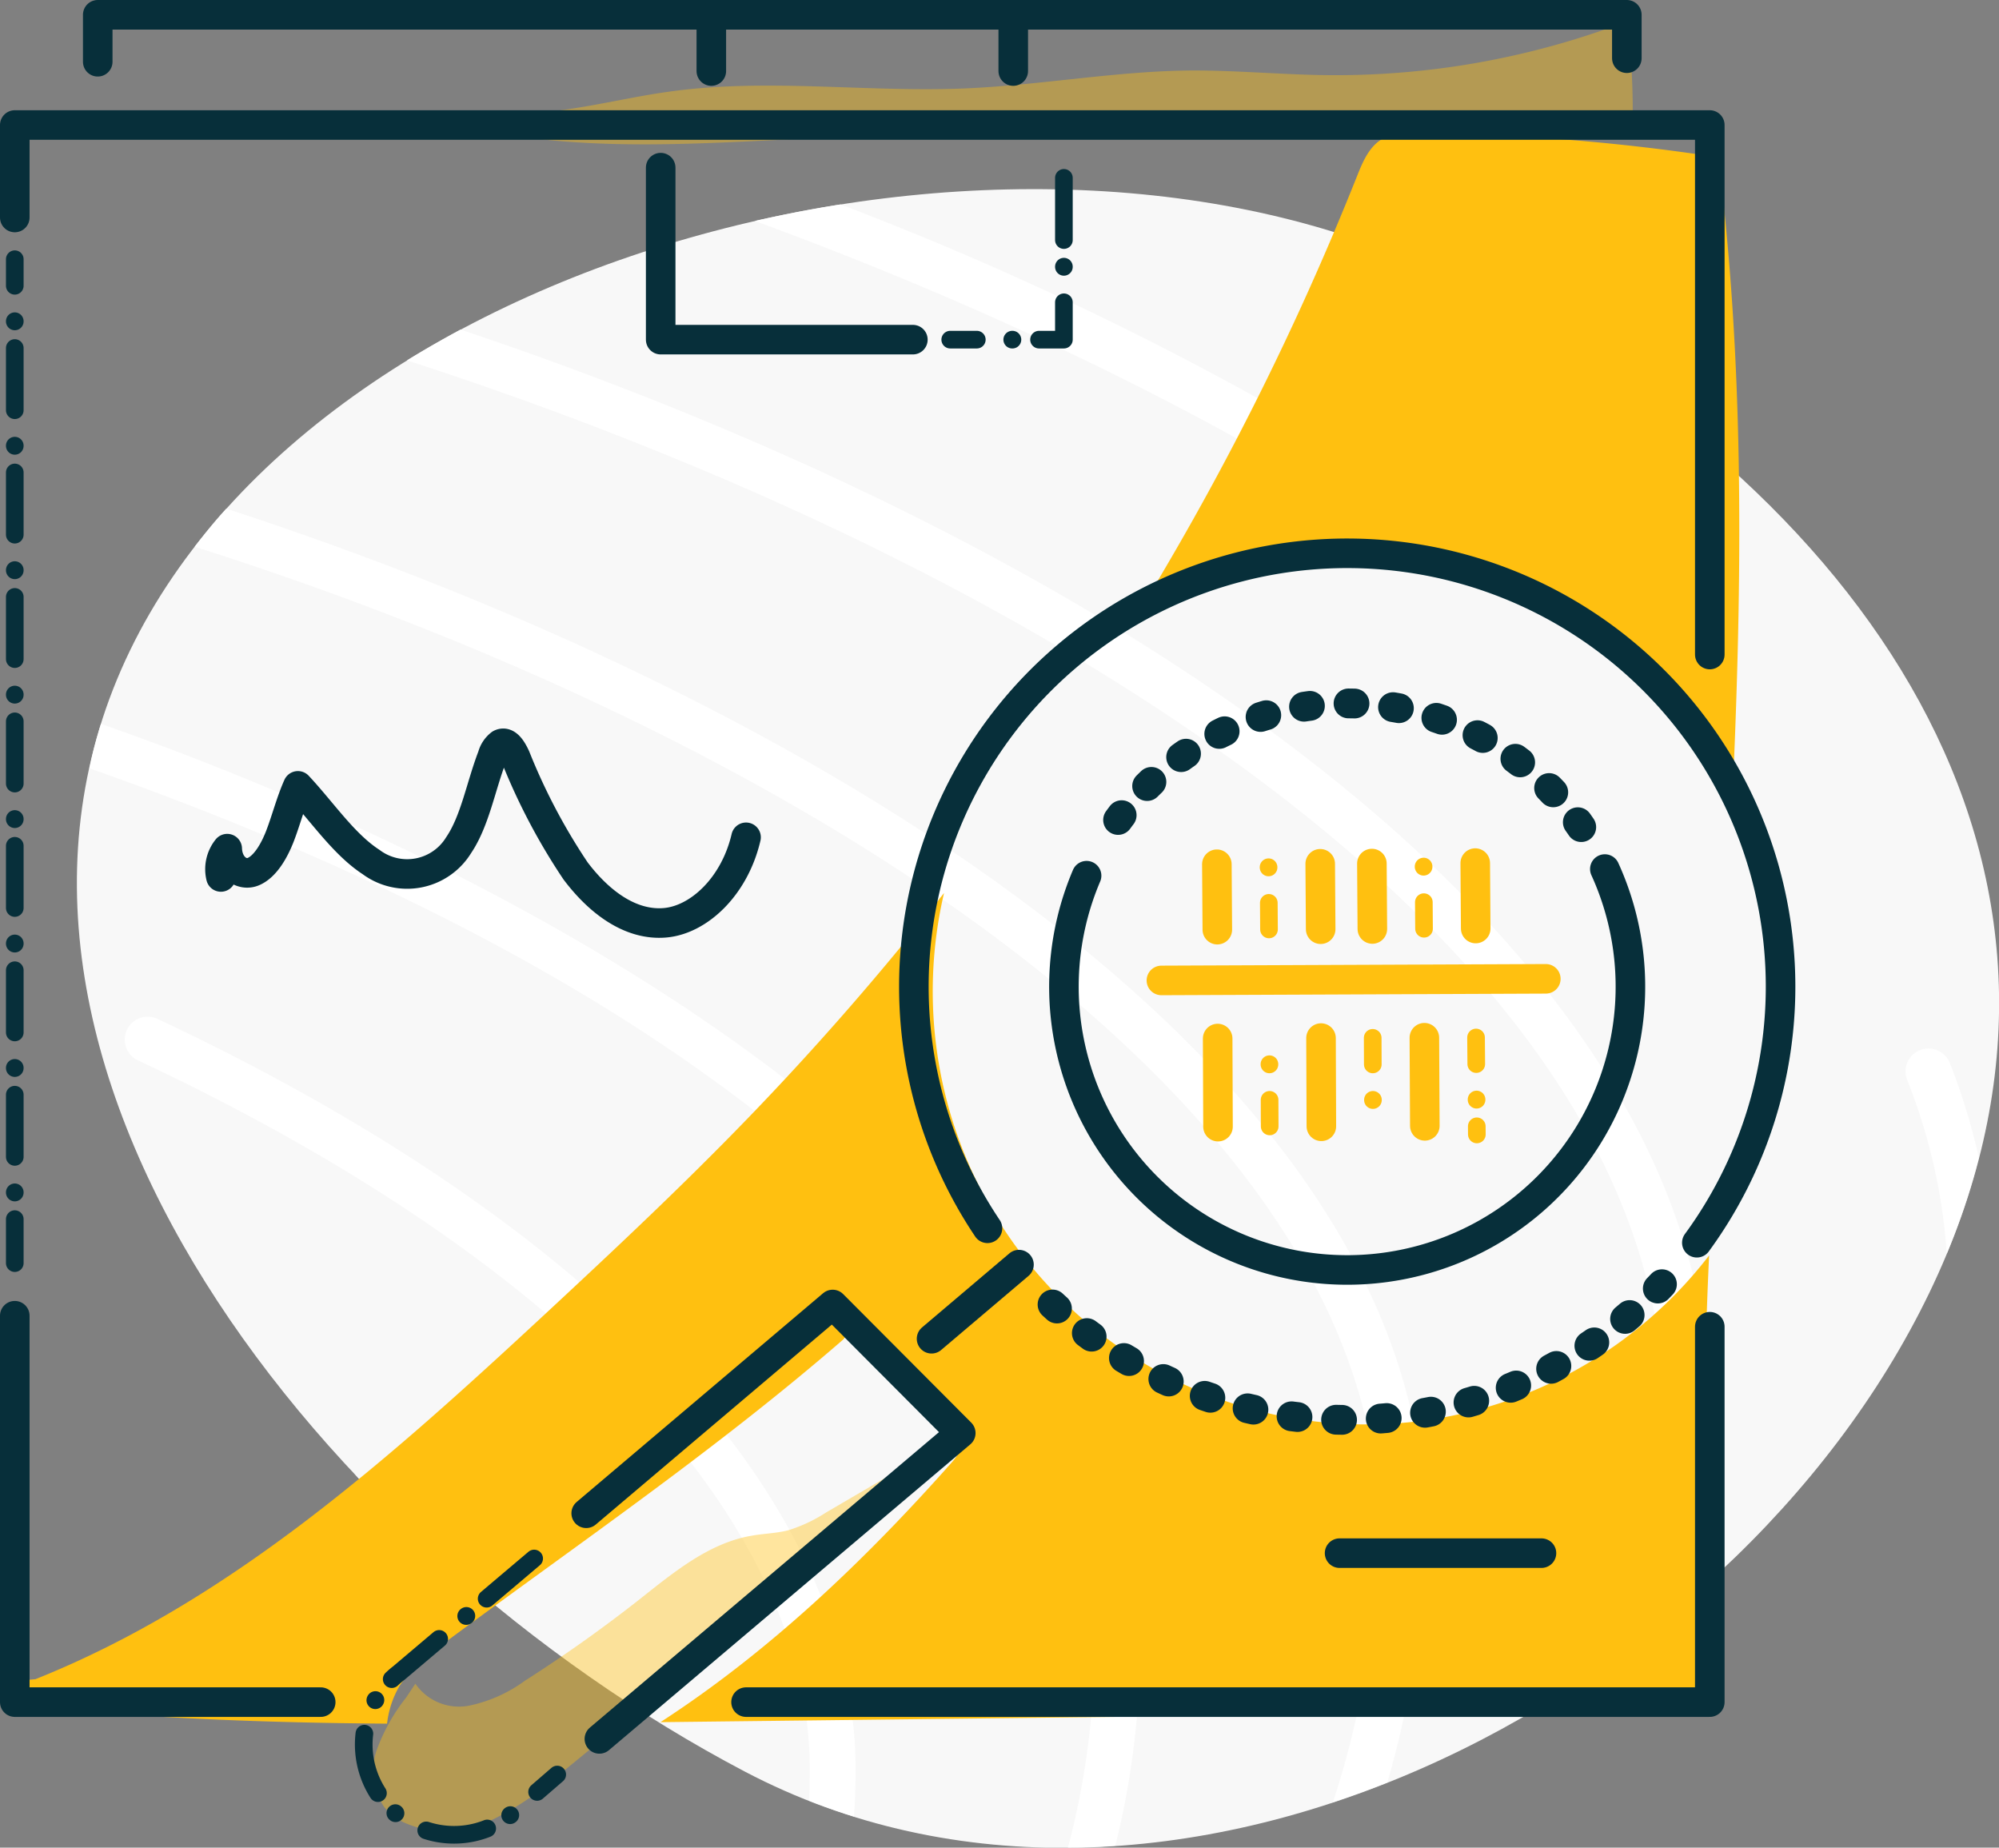
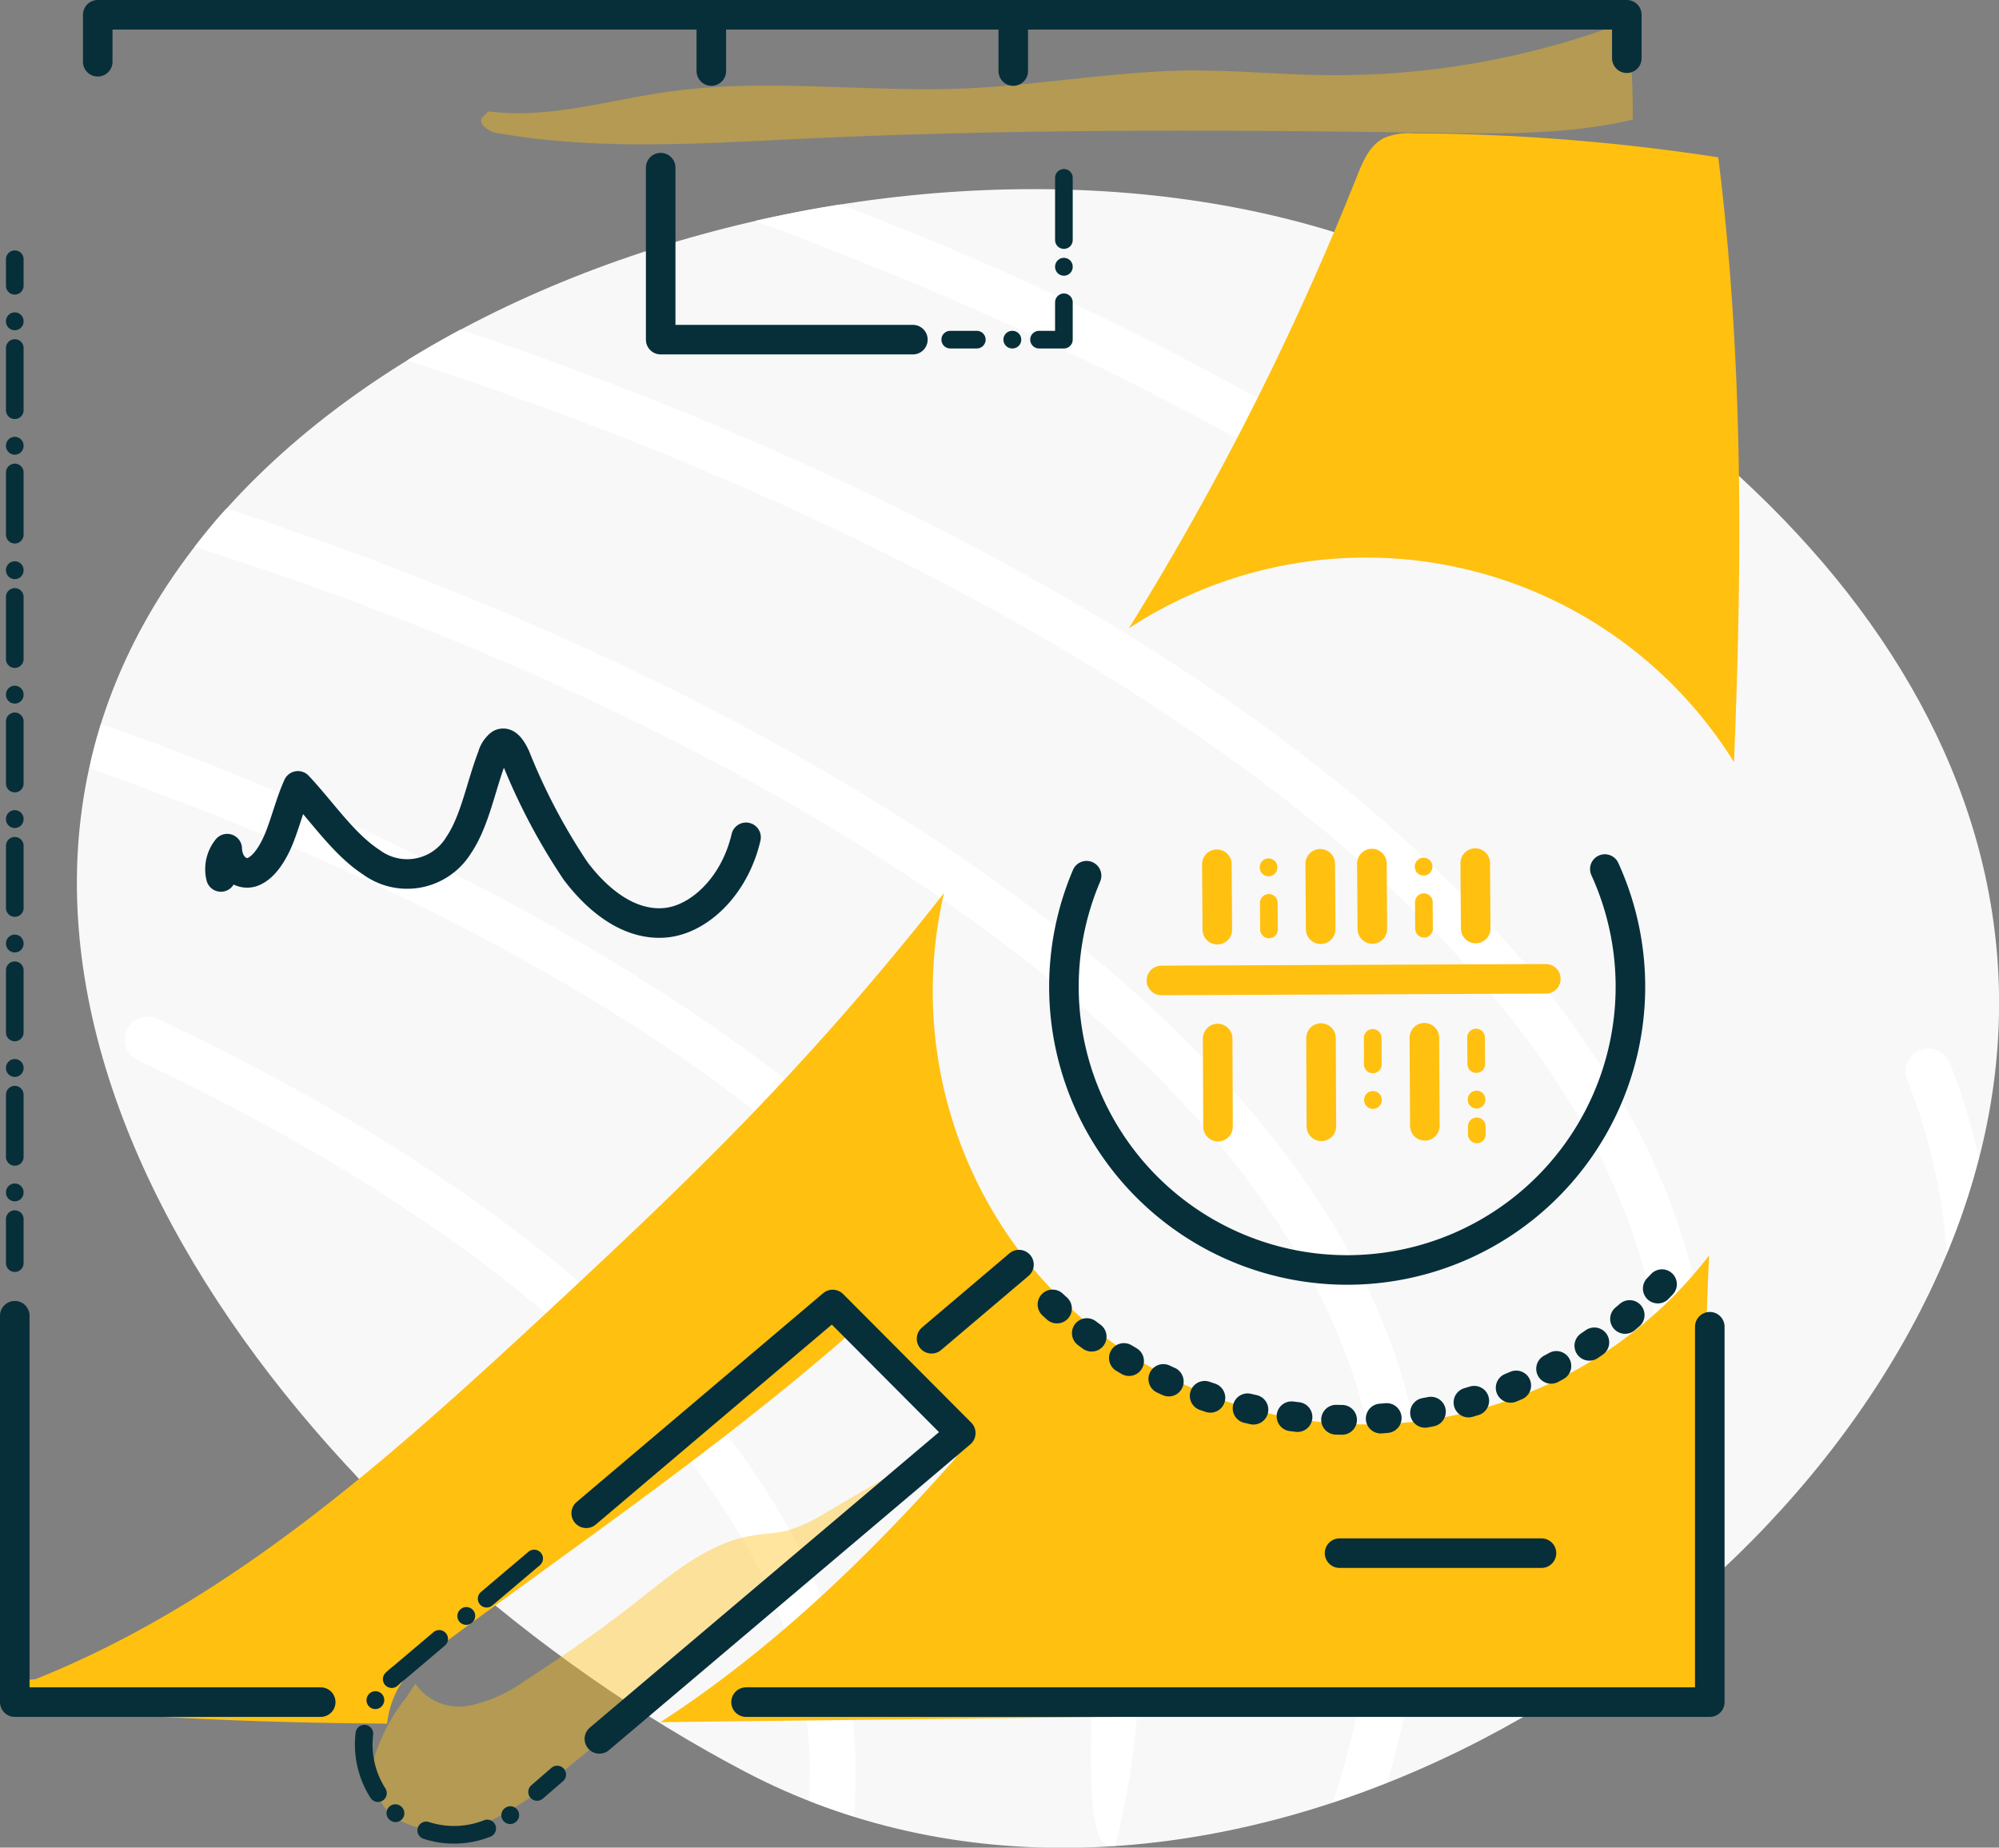
<svg xmlns="http://www.w3.org/2000/svg" viewBox="0 0 174.46 161.24">
  <rect x="0" y="0" width="174.46" height="161.24" fill="#808080" stroke="none" />
  <defs>
    <style>
      .cls-1 {
        fill: #f8f8f8;
      }

      .cls-2 {
        fill: #fff;
      }

      .cls-3 {
        fill: #ffc010;
      }

      .cls-4 {
        opacity: 0.41;
      }

      .cls-5, .cls-6, .cls-7, .cls-8, .cls-9 {
        fill: none;
        stroke-linecap: round;
        stroke-linejoin: round;
      }

      .cls-5, .cls-6, .cls-7 {
        stroke: #072f3a;
      }

      .cls-5, .cls-8 {
        stroke-width: 2.58px;
      }

      .cls-6, .cls-9 {
        stroke-width: 1.54px;
        stroke-dasharray: 2.32 3.09 0.02;
      }

      .cls-7 {
        stroke-width: 2.6px;
        stroke-dasharray: 0.52 3.38;
      }

      .cls-8, .cls-9 {
        stroke: #ffc010;
      }
    </style>
  </defs>
  <title>Retailers-Benefits-ProductCodes_2</title>
  <g id="Layer_2" data-name="Layer 2">
    <g id="Artwork">
      <path class="cls-1" d="M11.34,56.78C28.64,21,91,5.62,127.67,24.86s58,52.17,40.69,88-66.71,61-103.36,41.74S-6,92.61,11.34,56.78Z" />
      <g>
-         <path class="cls-2" d="M97.34,161.07a72.8,72.8,0,0,0,2.16-17.62c-.16-13.75-7.12-26.51-18.1-37.88-17.66-18.28-45.72-33-72.59-42.4-.4,1.29-.75,2.58-1,3.88,64.28,22.63,87.47,54.31,87.72,76.44a70,70,0,0,1-2.32,17.74C94.57,161.22,96,161.17,97.34,161.07Z" />
+         <path class="cls-2" d="M97.34,161.07a72.8,72.8,0,0,0,2.16-17.62c-.16-13.75-7.12-26.51-18.1-37.88-17.66-18.28-45.72-33-72.59-42.4-.4,1.29-.75,2.58-1,3.88,64.28,22.63,87.47,54.31,87.72,76.44C94.57,161.22,96,161.17,97.34,161.07Z" />
        <path class="cls-2" d="M74.53,158.53c.11-1.54.15-3.05.14-4.52-.14-12-6.1-24.15-17.12-35.55C47.2,107.75,32.39,97.67,13.77,88.93a2,2,0,1,0-1.7,3.62c37,17.37,58.35,39.78,58.6,61.5,0,1,0,2-.07,3.09C71.9,157.66,73.21,158.11,74.53,158.53Z" />
        <path class="cls-2" d="M30.87,128.55q2.37,2.52,4.89,4.94-.81-.9-1.68-1.8C33.07,130.63,32,129.59,30.87,128.55Z" />
        <path class="cls-2" d="M121.08,155.55a81.82,81.82,0,0,0,3.25-22.66c-.16-14.56-7.47-28.26-19.42-40.63C85.33,72,53.26,55.31,19.75,44.39c-1,1.08-1.88,2.19-2.76,3.32C43.09,56,66.72,67.32,84.59,80.13c23.18,16.63,35.54,34.88,35.74,52.8a80.61,80.61,0,0,1-4,24.35C117.94,156.75,119.51,156.17,121.08,155.55Z" />
        <path class="cls-2" d="M147.35,139.6a80.78,80.78,0,0,0,1.82-17.27C149,106.86,141.24,92.2,128.4,78.9,108.3,58.1,75.72,40.66,40.19,28.76c-1.59.86-3.15,1.75-4.67,2.69,22.67,7.34,43.86,16.84,61.24,27.66,39.69,24.7,48.23,48,48.41,63.26a82,82,0,0,1-2.85,21.26C144.05,142.35,145.73,141,147.35,139.6Z" />
        <path class="cls-2" d="M124.48,45.91a2,2,0,0,0-.24-2.48,2.45,2.45,0,0,0-.35-.29,280.69,280.69,0,0,0-50.53-25.3c-2.51.39-5,.88-7.48,1.44,20.58,7.56,39.75,16.79,55.83,27.22A2,2,0,0,0,124.48,45.91Z" />
        <path class="cls-2" d="M170.17,92.77a1.89,1.89,0,0,0-.43-.66,2,2,0,0,0-2.17-.47,2,2,0,0,0-1.13,2.59,50.15,50.15,0,0,1,3.46,15.17,60.15,60.15,0,0,0,2.8-8.38A56.62,56.62,0,0,0,170.17,92.77Z" />
      </g>
      <g>
        <path class="cls-3" d="M119.22,48.66a37.79,37.79,0,0,1,32.11,17.85c.73-17.65.82-35.26-1.37-52.78a178.34,178.34,0,0,0-26.62-2.09,5.48,5.48,0,0,0-2.55.4c-1.23.62-1.83,2-2.34,3.29a251.6,251.6,0,0,1-19.93,39.5A37.71,37.71,0,0,1,119.22,48.66Z" />
        <path class="cls-3" d="M149.16,109.56A37.8,37.8,0,0,1,82.39,77.93,252.68,252.68,0,0,1,65.31,97.54c-5.7,5.9-11.69,11.52-17.71,17.11-13.46,12.49-27.46,25.08-44.51,31.89l-1,.09c.09.75.17,1.49.25,2.24,10.44,1.09,20.94,1.47,31.44,1.55a8.37,8.37,0,0,1,1.11-3.33,13.54,13.54,0,0,1,3.72-3.59c11.78-8.72,23.92-17,35-26.62a.76.76,0,0,1,1.27,0l8.3,8.11a2.06,2.06,0,0,1,.61.83c.2.66-.29,1.31-.75,1.83-7.55,8.51-15.86,16.45-25.4,22.64l91.83-1.07A359.71,359.71,0,0,1,149.16,109.56Z" />
      </g>
      <g class="cls-4">
        <path class="cls-3" d="M42.62,9.72c5.26.69,10.51-1,15.77-1.72,8.51-1.2,17.16.07,25.75-.28,6.7-.28,13.34-1.54,20-1.57,3.71,0,7.42.33,11.13.4A71.24,71.24,0,0,0,142,1.86a61.46,61.46,0,0,1,.49,8.58c-5.73,1.35-11.68,1.24-17.56,1.15-18.23-.27-36.47-.35-54.69.51-9,.42-18.06,1.07-26.92-.5-.75-.14-1.72-.89-1.17-1.42" />
      </g>
      <polyline class="cls-5" points="1.29 114.82 1.29 148.54 27.99 148.54" />
      <line class="cls-6" x1="1.29" y1="22.62" x2="1.29" y2="110.23" />
-       <polyline class="cls-5" points="149.22 57.12 149.22 10.91 1.29 10.91 1.29 18.98" />
      <polyline class="cls-5" points="141.98 5.08 141.98 1.29 8.53 1.29 8.53 5.39" />
      <polyline class="cls-5" points="65.11 148.54 149.22 148.54 149.22 115.78" />
      <polyline class="cls-6" points="82.93 29.64 92.85 29.64 92.85 14.63" />
      <polyline class="cls-5" points="57.66 14.63 57.66 29.64 79.67 29.64" />
      <line class="cls-5" x1="88.43" y1="6.2" x2="88.43" y2="1.54" />
      <line class="cls-5" x1="62.08" y1="1.54" x2="62.08" y2="6.2" />
      <g>
        <g class="cls-4">
          <path class="cls-3" d="M36.25,146.93a4.62,4.62,0,0,0,4.68,1.92,12.55,12.55,0,0,0,4.87-2.17q5.14-3.28,9.94-7.05c3-2.37,6.13-5,9.91-5.62,1-.18,2.13-.2,3.15-.47A13.13,13.13,0,0,0,72.08,132l7.68-4.49c-9.59,9.83-20.22,18.58-30.86,27.28A26,26,0,0,1,42.56,159a8.82,8.82,0,0,1-7.4,0,5,5,0,0,1-1.63-1.31,5.53,5.53,0,0,1-.64-5,16.35,16.35,0,0,1,2.54-4.53" />
        </g>
        <path class="cls-6" d="M48.63,154.86,45,158a7.88,7.88,0,1,1-10.19-12l13.53-11.45" />
        <polyline class="cls-5" points="51.16 132.06 72.67 113.84 83.85 125.06 52.31 151.75" />
        <g>
-           <path class="cls-5" d="M148.09,108.45a37.82,37.82,0,1,0-61.91-1.26" />
          <path class="cls-7" d="M91.86,113.84a37.83,37.83,0,0,0,54.3-3" />
          <path class="cls-5" d="M94.83,76.42a24.72,24.72,0,1,0,45.23-.58" />
-           <path class="cls-7" d="M138,72.18a24.73,24.73,0,0,0-41.21.53" />
          <line class="cls-5" x1="88.93" y1="110.36" x2="81.3" y2="116.83" />
        </g>
      </g>
      <line class="cls-5" x1="134.53" y1="135.54" x2="116.91" y2="135.54" />
      <g>
        <line class="cls-8" x1="124.35" y1="98.25" x2="124.31" y2="90.56" />
        <line class="cls-9" x1="119.8" y1="90.57" x2="119.83" y2="98.27" />
        <line class="cls-8" x1="115.32" y1="98.29" x2="115.29" y2="90.59" />
-         <line class="cls-9" x1="110.81" y1="98.3" x2="110.78" y2="90.61" />
        <line class="cls-8" x1="106.3" y1="98.32" x2="106.27" y2="90.63" />
        <line class="cls-9" x1="128.82" y1="90.54" x2="128.89" y2="99" />
        <line class="cls-9" x1="124.28" y1="81.05" x2="124.24" y2="75.34" />
        <line class="cls-8" x1="119.77" y1="81.07" x2="119.73" y2="75.36" />
        <line class="cls-8" x1="115.26" y1="81.09" x2="115.22" y2="75.38" />
        <line class="cls-9" x1="110.75" y1="81.11" x2="110.71" y2="75.4" />
        <line class="cls-8" x1="106.24" y1="81.13" x2="106.2" y2="75.42" />
        <line class="cls-8" x1="128.79" y1="81.03" x2="128.75" y2="75.32" />
        <line class="cls-8" x1="134.91" y1="85.42" x2="101.36" y2="85.56" />
      </g>
      <path class="cls-5" d="M65.11,73.07c-1,4.3-4.13,7.21-7.08,7.46S52.34,78.8,50.23,76A53.13,53.13,0,0,1,45,66.08c-.31-.68-.77-1.44-1.33-1.15a2,2,0,0,0-.7,1.07c-1,2.58-1.51,5.64-2.94,7.75a5.27,5.27,0,0,1-7.64,1.48c-2.4-1.56-4.27-4.39-6.39-6.65-.61,1.36-1,2.89-1.53,4.29s-1.33,2.75-2.35,3.19-2.24-.42-2.29-2a2.86,2.86,0,0,0-.55,2.47" />
    </g>
  </g>
</svg>